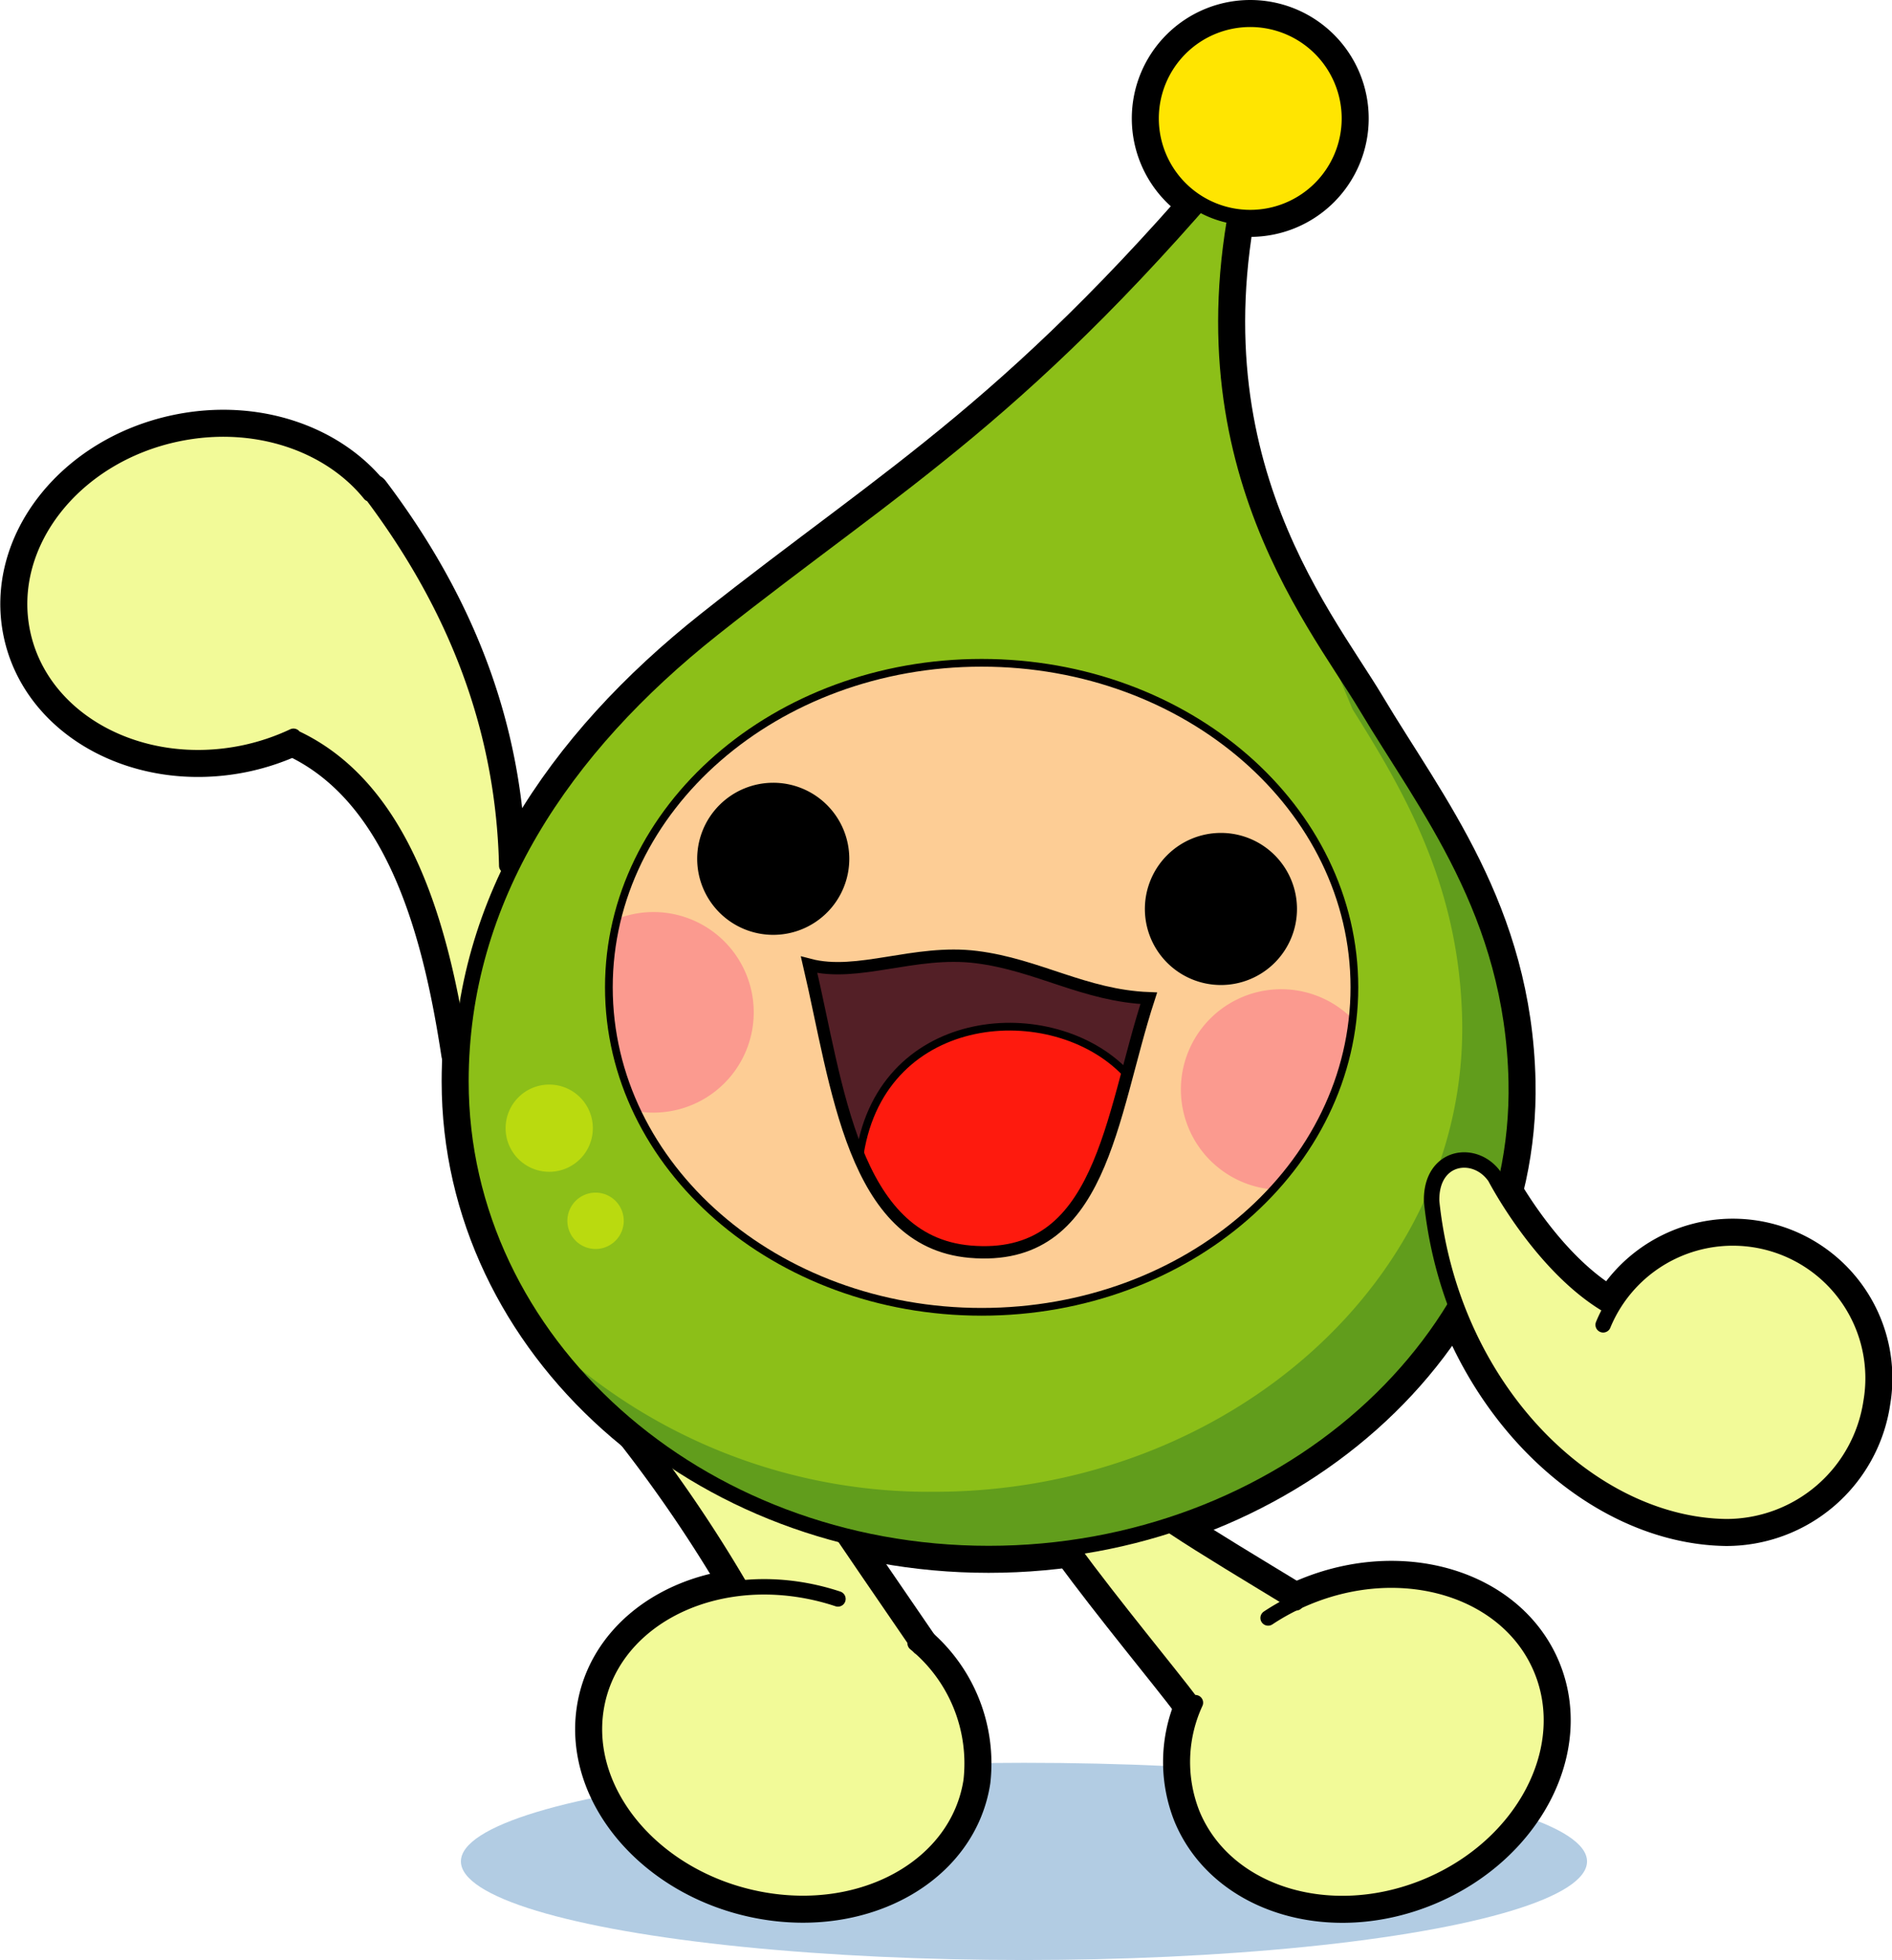
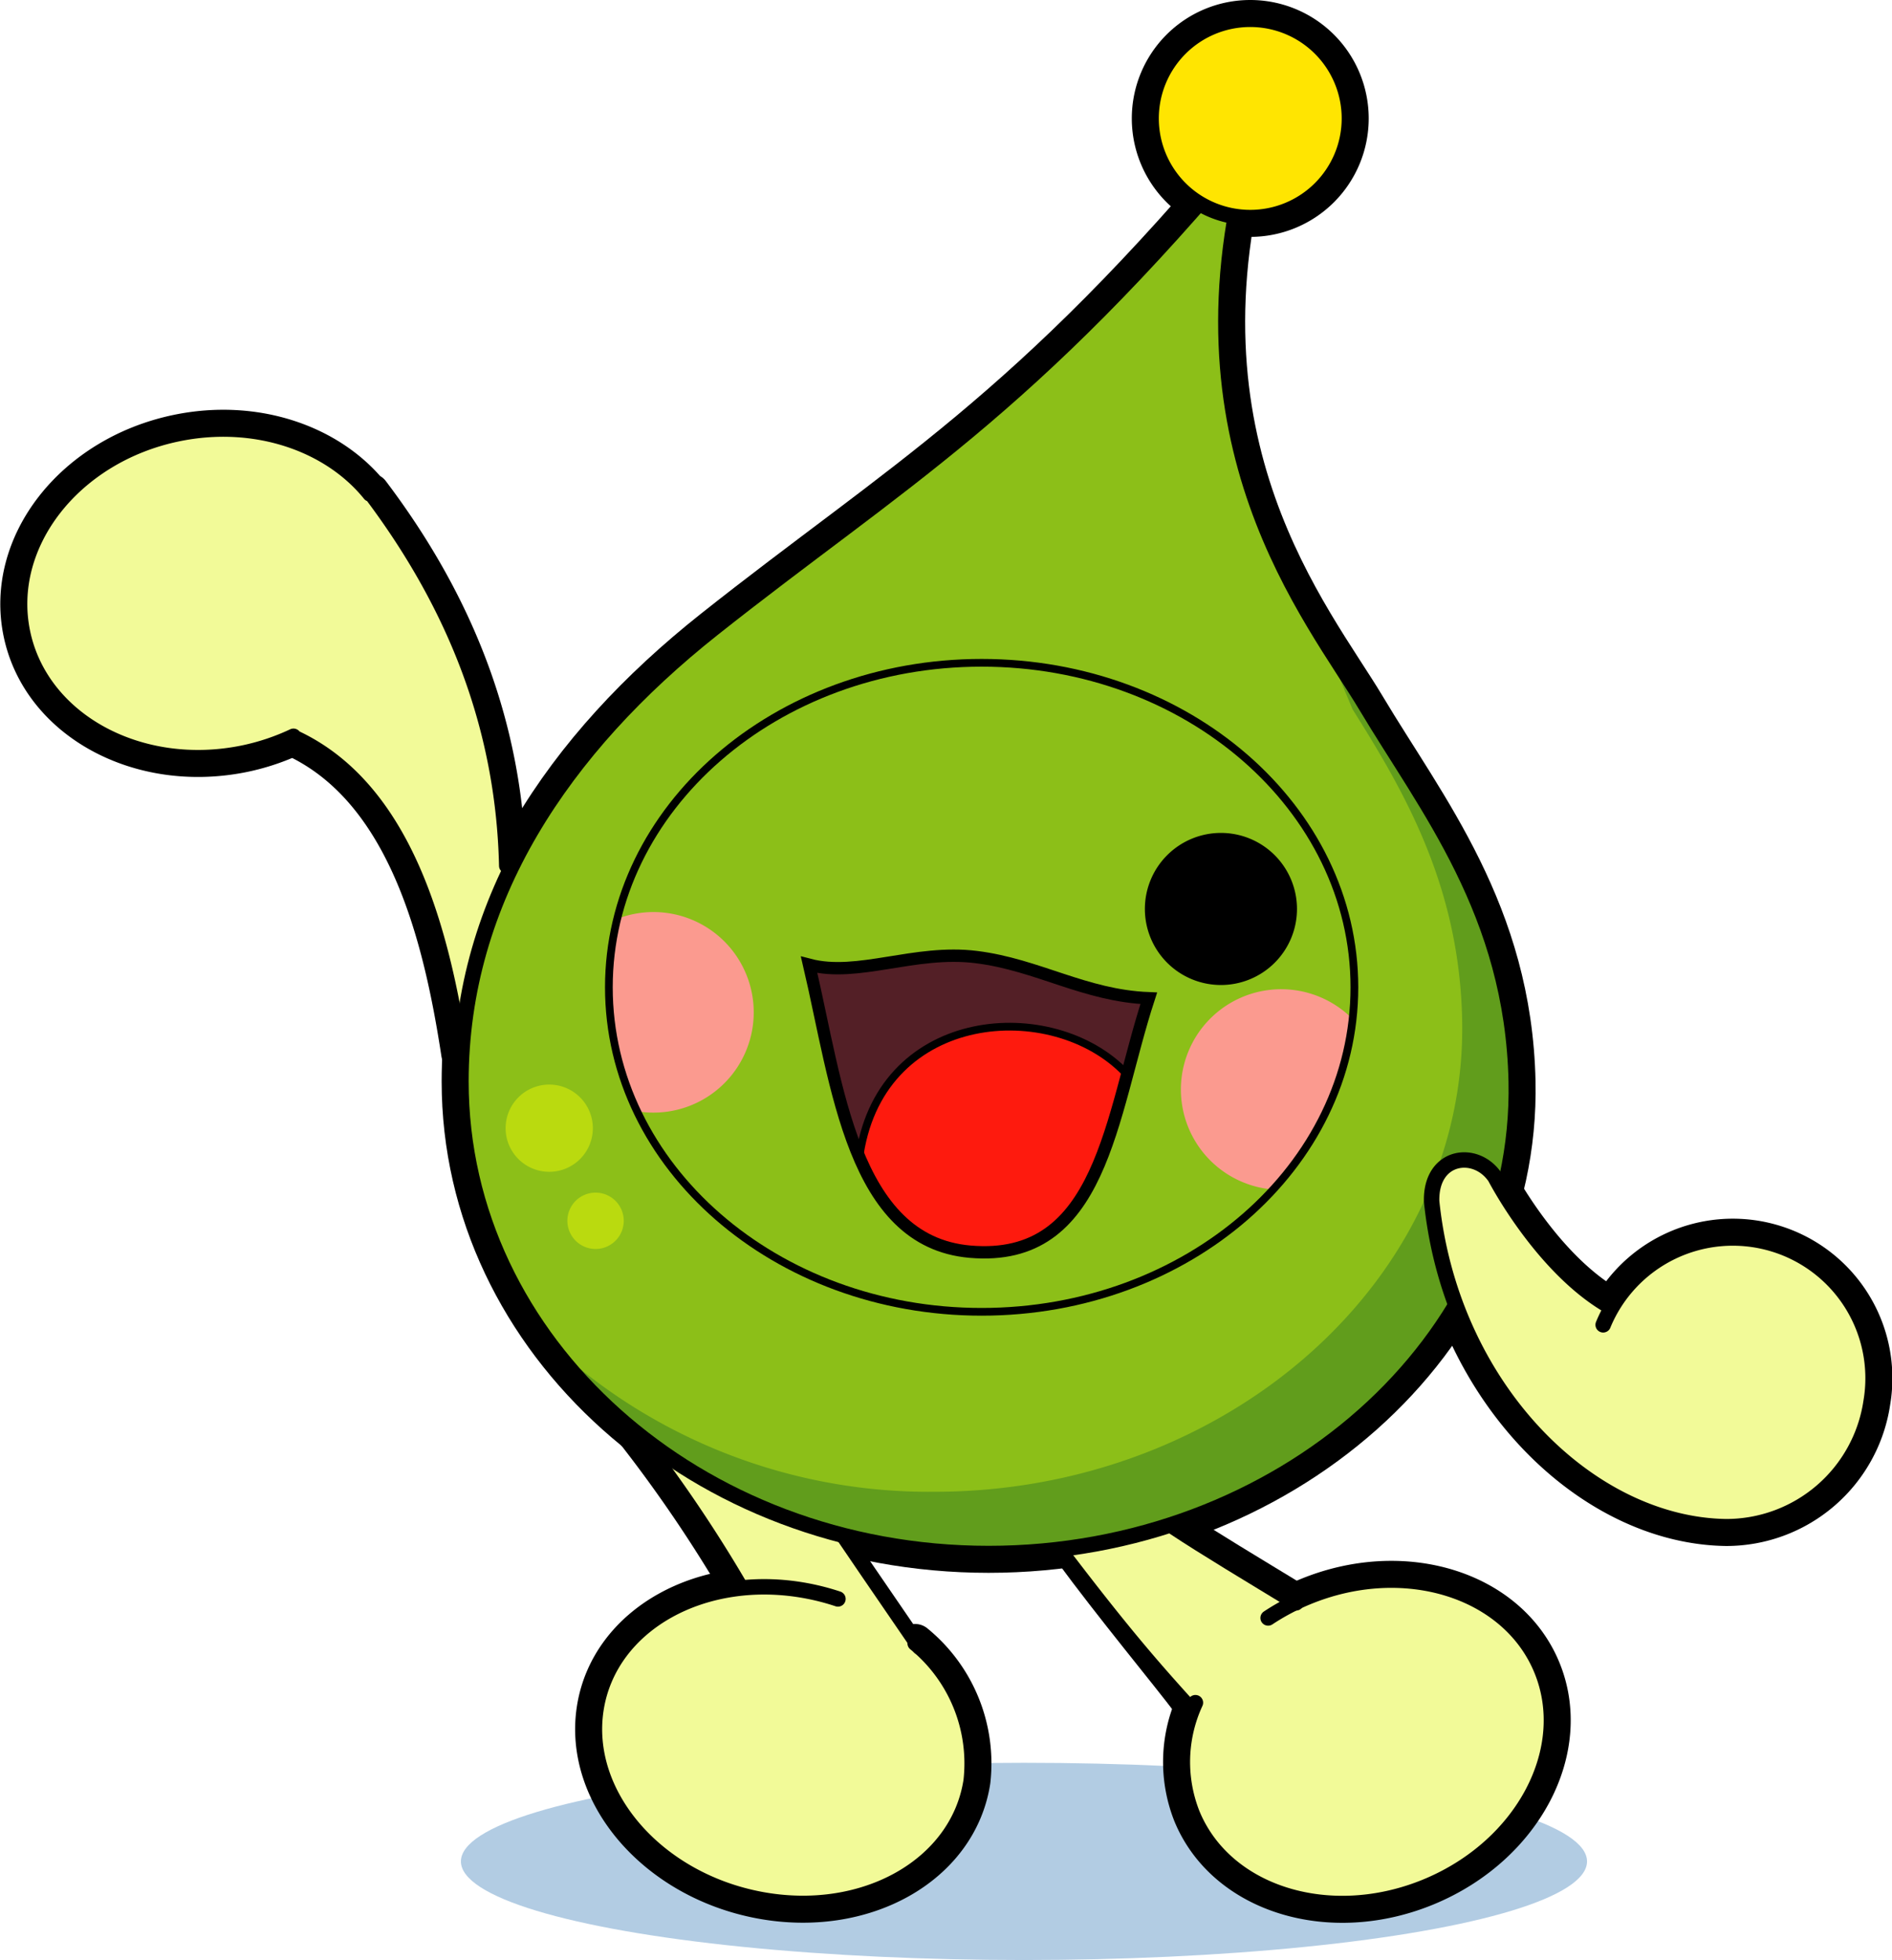
<svg xmlns="http://www.w3.org/2000/svg" width="128.922" height="133.566" viewBox="0 0 128.922 133.566">
  <g id="基本ポーズ右" transform="translate(64.466 67.44)">
    <g id="グループ_200016" data-name="グループ 200016" transform="translate(-63.13 -66.125)">
      <ellipse id="楕円形_733" data-name="楕円形 733" cx="38.367" cy="6.72" rx="38.367" ry="6.72" transform="translate(30.071 118.81)" fill="#b2cce3" />
      <g id="グループ_200015" data-name="グループ 200015">
        <path id="パス_325559" data-name="パス 325559" d="M181.029,74.9c-3.618-6.067-13.674-17.883-7.713-38.57C157.886,54.915,149.3,59.493,136.5,69.643c-10.17,8.066-17.153,18.382-17.153,30.833,0,17.765,16.1,32.166,35.954,32.166s36.327-14.4,35.954-32.166C191.011,88.974,185.132,81.781,181.029,74.9Z" transform="translate(-89.274 -28.092)" fill="none" stroke="#000" stroke-linecap="round" stroke-linejoin="round" stroke-width="2.63" />
        <path id="パス_325560" data-name="パス 325560" d="M311.686,11.756A6.756,6.756,0,1,1,304.93,5,6.756,6.756,0,0,1,311.686,11.756Z" transform="translate(-221.073 -5)" fill="#ffe501" stroke="#000" stroke-miterlimit="5" stroke-width="2.63" />
        <path id="パス_325561" data-name="パス 325561" d="M38.194,140.936c-.212-9.221-3.365-17.58-9.289-25.418l-.027.086c-2.774-3.437-7.852-5.192-13.115-4.1-7.082,1.47-11.811,7.531-10.564,13.535s8,9.682,15.079,8.211a15.34,15.34,0,0,0,3.384-1.134l-.018.053c7.715,3.507,10.17,13.5,11.4,21.565" transform="translate(-5 -83.258)" fill="none" stroke="#000" stroke-linecap="round" stroke-linejoin="round" stroke-width="2.63" />
        <path id="パス_325562" data-name="パス 325562" d="M175.795,415.026a10.571,10.571,0,0,1,3.817,9.367c-.889,5.8-7.331,9.422-14.392,8.08s-12.064-7.129-11.177-12.933,7.33-9.422,14.39-8.083a16.169,16.169,0,0,1,2.1.546" transform="translate(-114.772 -304.36)" fill="none" stroke="#000" stroke-linecap="round" stroke-linejoin="round" stroke-width="2.63" />
        <path id="パス_325563" data-name="パス 325563" d="M312.122,412.012a15.486,15.486,0,0,1,2.63-1.4c6.564-2.733,13.719-.543,15.983,4.891s-1.221,12.056-7.785,14.791-13.718.544-15.983-4.891a9.629,9.629,0,0,1,.2-7.617" transform="translate(-227.047 -303.072)" fill="none" stroke="#000" stroke-linecap="round" stroke-linejoin="round" stroke-width="2.63" />
        <path id="パス_325564" data-name="パス 325564" d="M164.735,371.332a95.489,95.489,0,0,1,6.969,10.256" transform="translate(-122.727 -274.993)" fill="none" stroke="#000" stroke-linecap="round" stroke-linejoin="round" stroke-width="2.63" />
-         <path id="パス_325565" data-name="パス 325565" d="M218.735,398.332s2.5,3.682,5.128,7.5" transform="translate(-162.526 -294.892)" fill="none" stroke="#000" stroke-linecap="round" stroke-linejoin="round" stroke-width="2.63" />
        <path id="パス_325566" data-name="パス 325566" d="M277.571,401.332c2.893,3.945,6.618,8.415,8.2,10.519" transform="translate(-205.889 -297.103)" fill="none" stroke="#000" stroke-linecap="round" stroke-linejoin="round" stroke-width="2.63" />
        <path id="パス_325567" data-name="パス 325567" d="M304.235,395.832c1.972,1.315,5.26,3.287,8.284,5.128" transform="translate(-225.541 -293.05)" fill="none" stroke="#000" stroke-linecap="round" stroke-linejoin="round" stroke-width="2.63" />
        <path id="パス_325568" data-name="パス 325568" d="M383.03,310.578c-3.912-2.215-6.869-6.988-7.85-8.824-1.309-1.937-4.392-1.533-4.323,1.638,1.317,12.775,10.758,22.043,20.061,22.177a9.976,9.976,0,0,0,9.886-8.518,9.556,9.556,0,0,0-18.257-5.239" transform="translate(-274.642 -222.848)" fill="none" stroke="#000" stroke-linecap="round" stroke-linejoin="round" stroke-width="2.63" />
        <path id="パス_325569" data-name="パス 325569" d="M38.194,140.936c-.212-9.221-3.365-17.58-9.289-25.418l-.027.086c-2.774-3.437-7.852-5.192-13.115-4.1-7.082,1.47-11.811,7.531-10.564,13.535s8,9.682,15.079,8.211a15.34,15.34,0,0,0,3.384-1.134l-.018.053c7.715,3.507,10.17,13.5,11.4,21.565Z" transform="translate(-5 -83.258)" fill="#f2fa98" />
        <path id="パス_325570" data-name="パス 325570" d="M181.029,74.9c-3.618-6.067-13.674-17.883-7.713-38.57C157.886,54.915,149.3,59.493,136.5,69.643c-10.17,8.066-17.153,18.382-17.153,30.833,0,17.765,16.1,32.166,35.954,32.166s36.327-14.4,35.954-32.166C191.011,88.974,185.132,81.781,181.029,74.9Z" transform="translate(-89.274 -28.092)" fill="#8cbf18" />
        <path id="パス_325571" data-name="パス 325571" d="M196.621,167.911c3.571,5.676,7.278,12.073,7.469,21.157.373,17.762-16.1,32.166-35.954,32.166a37.9,37.9,0,0,1-26.377-10.316c6.427,8.746,17.486,14.524,30.059,14.524,19.856,0,36.327-14.4,35.954-32.166-.241-11.5-6.12-18.694-10.223-25.573-.869-1.458-2.051-3.3-3.291-5.457Z" transform="translate(-105.794 -120.893)" fill="#619d1c" />
        <path id="パス_325572" data-name="パス 325572" d="M156.787,371.332c3.813,5.654,5.523,7.626,6.969,10.388-12.14,2.41-12.4,13.1-5.128,18.672,6.575,5.04,17.988,3.246,20.25-3.024,1.929-5.348-.438-9.116-3.33-12.009a58.017,58.017,0,0,0-4.954-7.32C164.545,376.329,161.61,375.451,156.787,371.332Z" transform="translate(-114.648 -274.993)" fill="#f2fa98" />
        <path id="パス_325573" data-name="パス 325573" d="M276.735,396.421c4.208,5.523,6.18,7.758,8.678,10.519-3.024,7.715,2.213,13.186,8.372,13.763,8.415.789,16.83-6.225,15.865-13.5-.791-5.973-6.924-11.134-17.706-7.275-3.945-2.367-3.77-2.235-8.767-5.26A25.5,25.5,0,0,1,276.735,396.421Z" transform="translate(-205.273 -292.192)" fill="#f2fa98" />
-         <path id="パス_325574" data-name="パス 325574" d="M208.467,193.859c0,12.214-11.372,22.114-25.4,22.114s-25.4-9.9-25.4-22.114,11.373-22.113,25.4-22.113S208.467,181.647,208.467,193.859Z" transform="translate(-117.514 -127.895)" fill="#fdcd95" />
        <path id="パス_325575" data-name="パス 325575" d="M209.571,248.263c3.33.877,7.187-1.052,11.395-.526s7.364,2.63,11.748,2.807c-2.63,8.064-3.156,18.057-12.186,17.269C212.542,267.115,211.5,256.5,209.571,248.263Z" transform="translate(-155.772 -183.833)" fill="#531f26" />
        <path id="パス_325576" data-name="パス 325576" d="M222.235,274.869c1.315-9.993,14.859-10.914,18.146-5.26-1.578,5.654-3.428,12.484-9.467,11.966C226.311,281.181,224.865,280,222.235,274.869Z" transform="translate(-165.106 -197.465)" fill="#fe1a0e" />
        <path id="パス_325577" data-name="パス 325577" d="M160.7,236.332a6.829,6.829,0,0,0-2.474.468,19.444,19.444,0,0,0,1.354,13.107,6.834,6.834,0,1,0,1.12-13.575Z" transform="translate(-117.514 -175.496)" fill="#fb9a8f" />
        <path id="パス_325578" data-name="パス 325578" d="M317.6,258.363a6.835,6.835,0,1,0-5.417,11.615A20.553,20.553,0,0,0,317.6,258.363Z" transform="translate(-226.771 -190.236)" fill="#fb9a8f" />
-         <path id="パス_325579" data-name="パス 325579" d="M190.934,208a5.182,5.182,0,1,1-5.182-5.183A5.181,5.181,0,0,1,190.934,208Z" transform="translate(-134.399 -150.791)" />
        <path id="パス_325580" data-name="パス 325580" d="M306.934,221a5.182,5.182,0,1,1-5.182-5.183A5.181,5.181,0,0,1,306.934,221Z" transform="translate(-219.893 -160.373)" />
        <path id="パス_325581" data-name="パス 325581" d="M181.029,74.9c-3.618-6.067-13.674-17.883-7.713-38.57C157.886,54.915,149.3,59.493,136.5,69.643c-10.17,8.066-17.153,18.382-17.153,30.833,0,17.765,16.1,32.166,35.954,32.166s36.327-14.4,35.954-32.166C191.011,88.974,185.132,81.781,181.029,74.9Z" transform="translate(-89.274 -28.092)" fill="none" stroke="#000" stroke-linecap="round" stroke-linejoin="round" stroke-width="1.052" />
        <path id="パス_325582" data-name="パス 325582" d="M208.467,193.859c0,12.214-11.372,22.114-25.4,22.114s-25.4-9.9-25.4-22.114,11.373-22.113,25.4-22.113S208.467,181.647,208.467,193.859Z" transform="translate(-117.514 -127.895)" fill="none" stroke="#000" stroke-linecap="round" stroke-linejoin="round" stroke-width="0.526" />
        <path id="パス_325583" data-name="パス 325583" d="M311.686,11.756A6.756,6.756,0,1,1,304.93,5,6.756,6.756,0,0,1,311.686,11.756Z" transform="translate(-221.073 -5)" fill="#ffe501" stroke="#000" stroke-miterlimit="5" stroke-width="1.052" />
        <path id="パス_325584" data-name="パス 325584" d="M209.571,248.263c3.33.877,7.187-1.052,11.395-.526s7.364,2.63,11.748,2.807c-2.63,8.064-3.156,18.057-12.186,17.269C212.542,267.115,211.5,256.5,209.571,248.263Z" transform="translate(-155.772 -183.833)" fill="none" stroke="#000" stroke-miterlimit="5" stroke-width="0.842" />
        <path id="パス_325585" data-name="パス 325585" d="M222.735,274.658c1.578-9.862,13.149-10.651,18.1-5.48" transform="translate(-165.474 -197.385)" fill="none" stroke="#000" stroke-miterlimit="5" stroke-width="0.526" />
        <path id="パス_325586" data-name="パス 325586" d="M38.194,140.936c-.212-9.221-3.365-17.58-9.289-25.418l-.027.086c-2.774-3.437-7.852-5.192-13.115-4.1-7.082,1.47-11.811,7.531-10.564,13.535s8,9.682,15.079,8.211a15.34,15.34,0,0,0,3.384-1.134l-.018.053c7.715,3.507,10.17,13.5,11.4,21.565" transform="translate(-5 -83.258)" fill="none" stroke="#000" stroke-linecap="round" stroke-linejoin="round" stroke-width="1.052" />
        <path id="パス_325587" data-name="パス 325587" d="M175.795,415.026a10.571,10.571,0,0,1,3.817,9.367c-.889,5.8-7.331,9.422-14.392,8.08s-12.064-7.129-11.177-12.933,7.33-9.422,14.39-8.083a16.169,16.169,0,0,1,2.1.546" transform="translate(-114.772 -304.36)" fill="none" stroke="#000" stroke-linecap="round" stroke-linejoin="round" stroke-width="1.052" />
        <path id="パス_325588" data-name="パス 325588" d="M312.122,412.012a15.486,15.486,0,0,1,2.63-1.4c6.564-2.733,13.719-.543,15.983,4.891s-1.221,12.056-7.785,14.791-13.718.544-15.983-4.891a9.629,9.629,0,0,1,.2-7.617" transform="translate(-227.047 -303.072)" fill="none" stroke="#000" stroke-linecap="round" stroke-linejoin="round" stroke-width="1.052" />
        <path id="パス_325589" data-name="パス 325589" d="M164.735,371.332a95.489,95.489,0,0,1,6.969,10.256" transform="translate(-122.727 -274.993)" fill="none" stroke="#000" stroke-linecap="round" stroke-linejoin="round" stroke-width="1.052" />
        <path id="パス_325590" data-name="パス 325590" d="M218.735,398.332s2.5,3.682,5.128,7.5" transform="translate(-162.526 -294.892)" fill="none" stroke="#000" stroke-linecap="round" stroke-linejoin="round" stroke-width="1.052" />
-         <path id="パス_325591" data-name="パス 325591" d="M277.571,401.332c2.893,3.945,6.618,8.415,8.2,10.519" transform="translate(-205.889 -297.103)" fill="none" stroke="#000" stroke-linecap="round" stroke-linejoin="round" stroke-width="1.052" />
        <path id="パス_325592" data-name="パス 325592" d="M304.235,395.832c1.972,1.315,5.26,3.287,8.284,5.128" transform="translate(-225.541 -293.05)" fill="none" stroke="#000" stroke-linecap="round" stroke-linejoin="round" stroke-width="1.052" />
        <path id="パス_325593" data-name="パス 325593" d="M383.03,310.578c-3.912-2.215-6.869-6.988-7.85-8.824-1.309-1.937-4.392-1.533-4.323,1.638,1.317,12.775,10.758,22.043,20.061,22.177a9.976,9.976,0,0,0,9.886-8.518,9.556,9.556,0,0,0-18.257-5.239" transform="translate(-274.642 -222.848)" fill="#f2fa98" />
        <path id="パス_325594" data-name="パス 325594" d="M383.03,310.578c-3.912-2.215-6.869-6.988-7.85-8.824-1.309-1.937-4.392-1.533-4.323,1.638,1.317,12.775,10.758,22.043,20.061,22.177a9.976,9.976,0,0,0,9.886-8.518,9.556,9.556,0,0,0-18.257-5.239" transform="translate(-274.642 -222.848)" fill="none" stroke="#000" stroke-linecap="round" stroke-linejoin="round" stroke-width="1.052" />
        <path id="パス_325595" data-name="パス 325595" d="M136.877,284.006a2.972,2.972,0,1,1-2.972-2.971A2.972,2.972,0,0,1,136.877,284.006Z" transform="translate(-97.816 -208.442)" fill="#bada0f" />
        <path id="パス_325596" data-name="パス 325596" d="M150.774,310.954a1.92,1.92,0,1,1-1.92-1.919A1.92,1.92,0,0,1,150.774,310.954Z" transform="translate(-109.608 -229.079)" fill="#bada0f" />
      </g>
    </g>
  </g>
</svg>